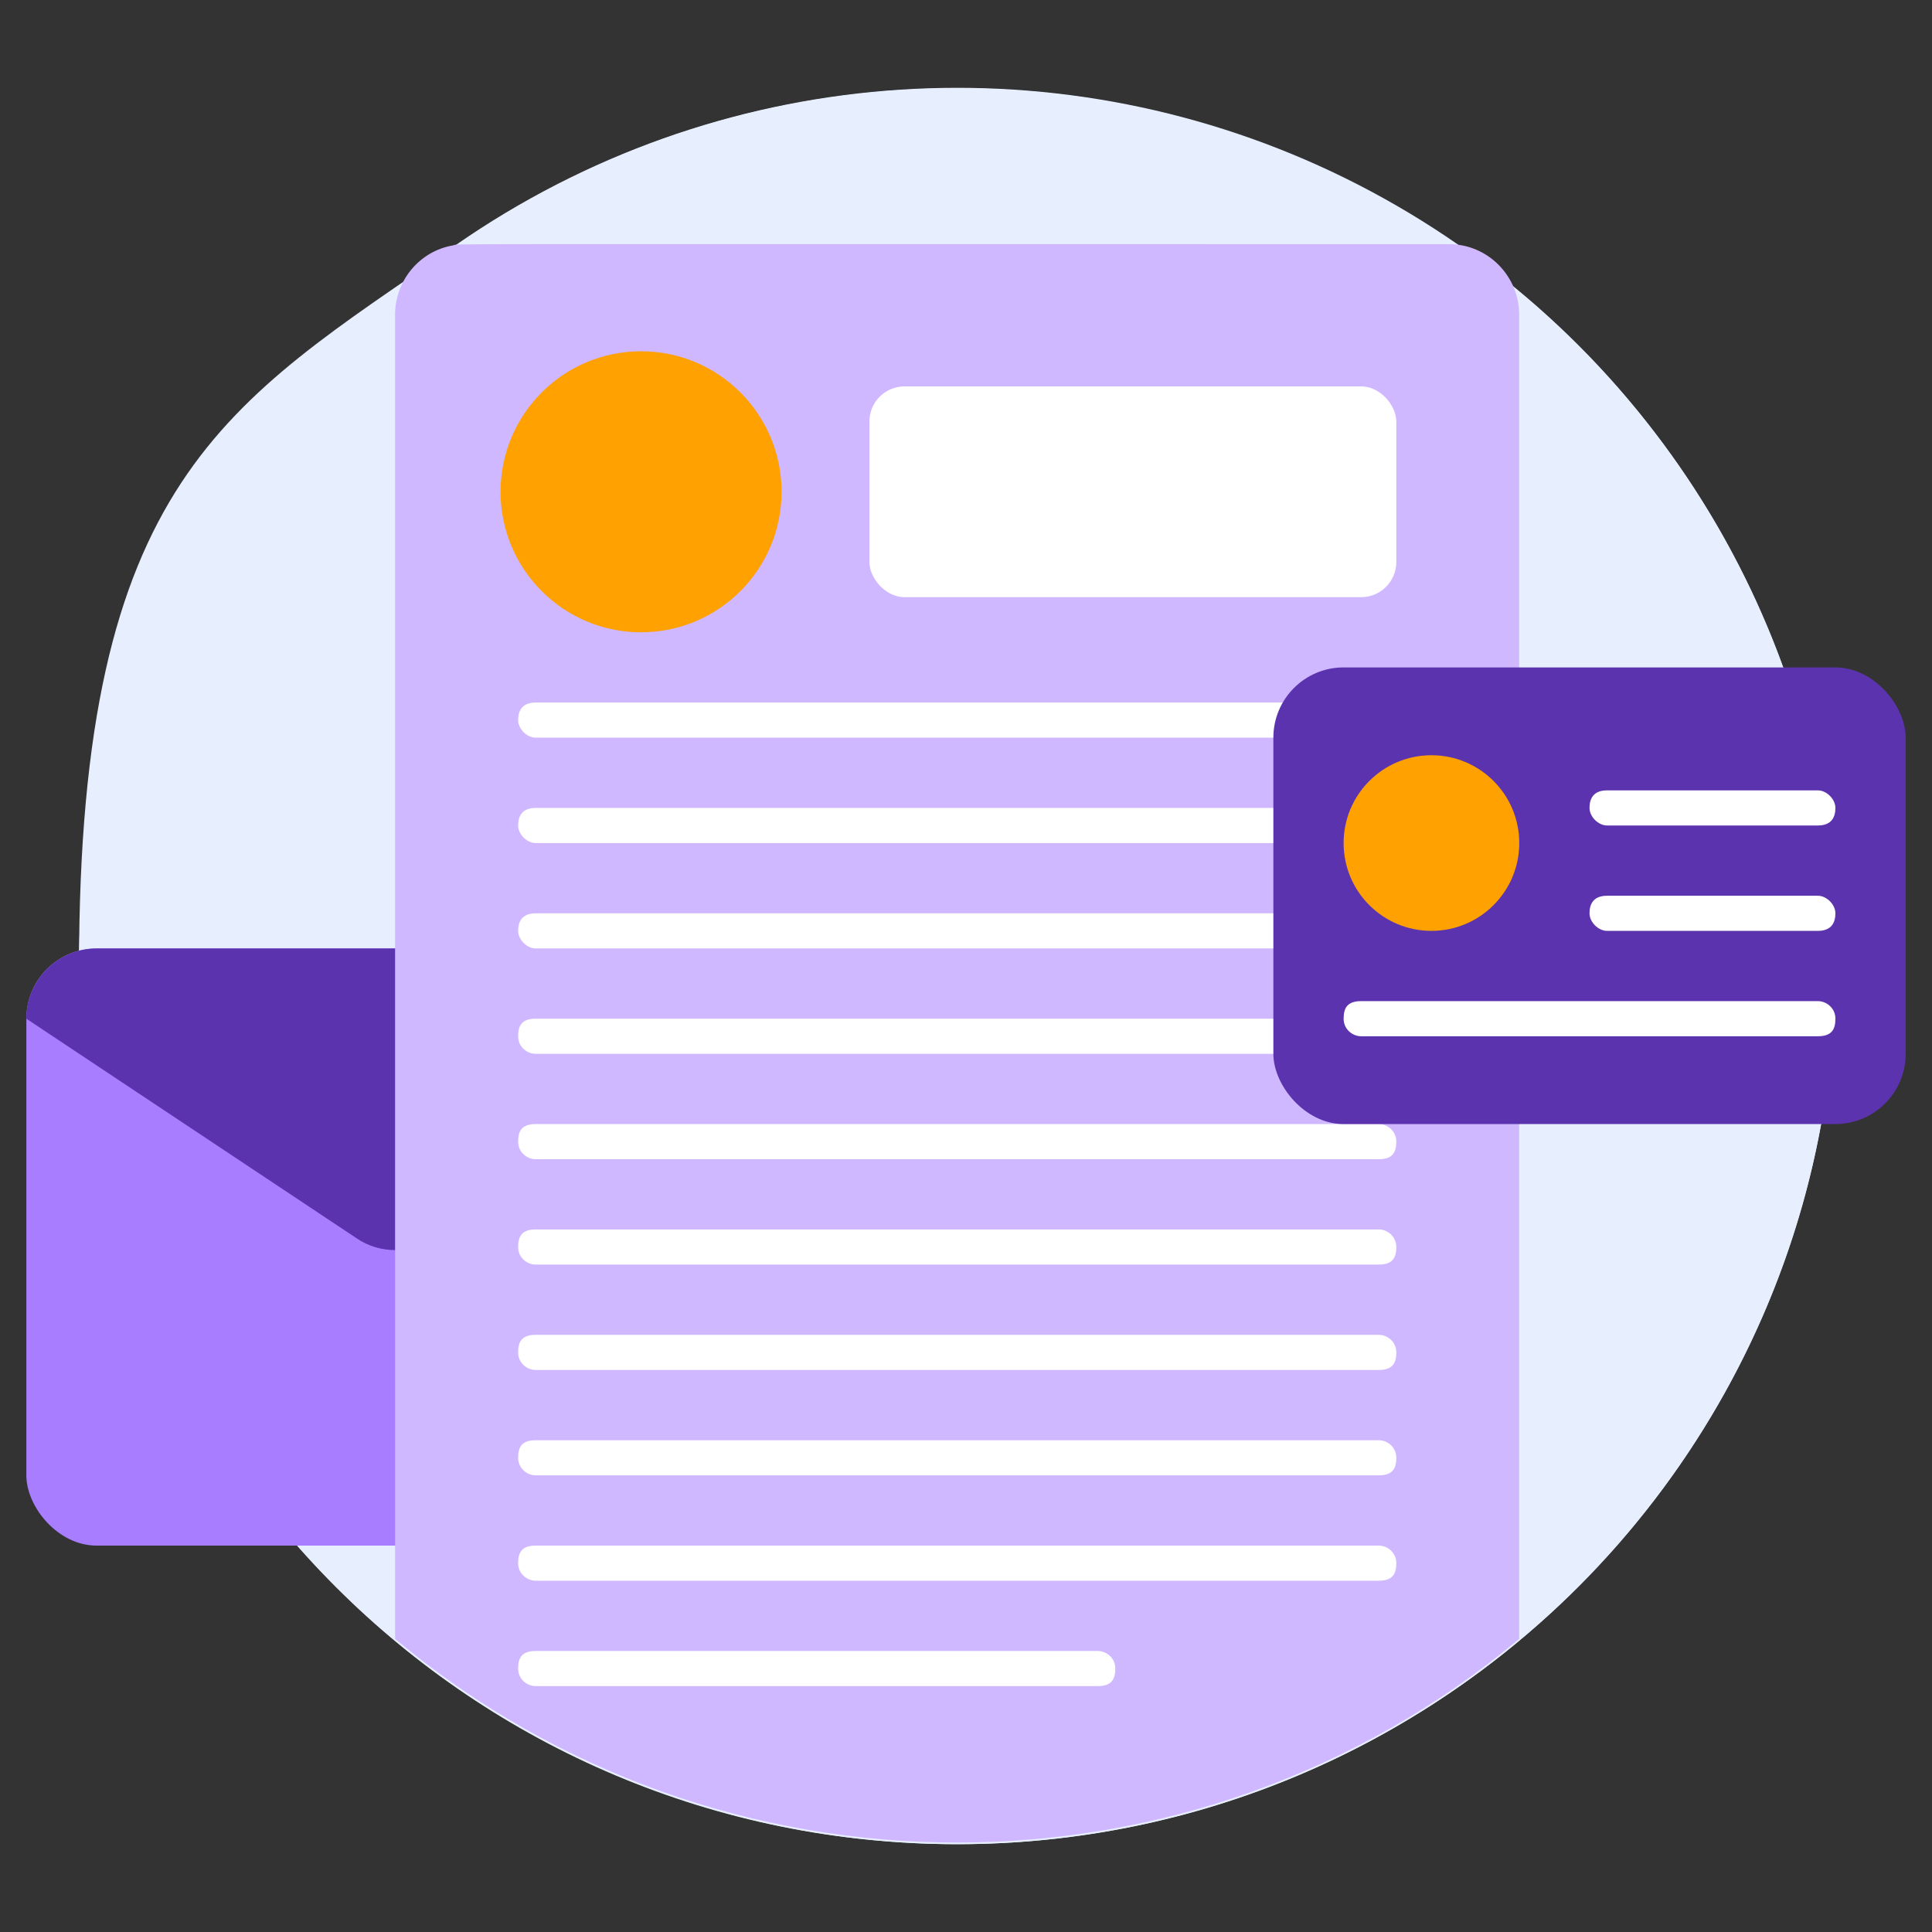
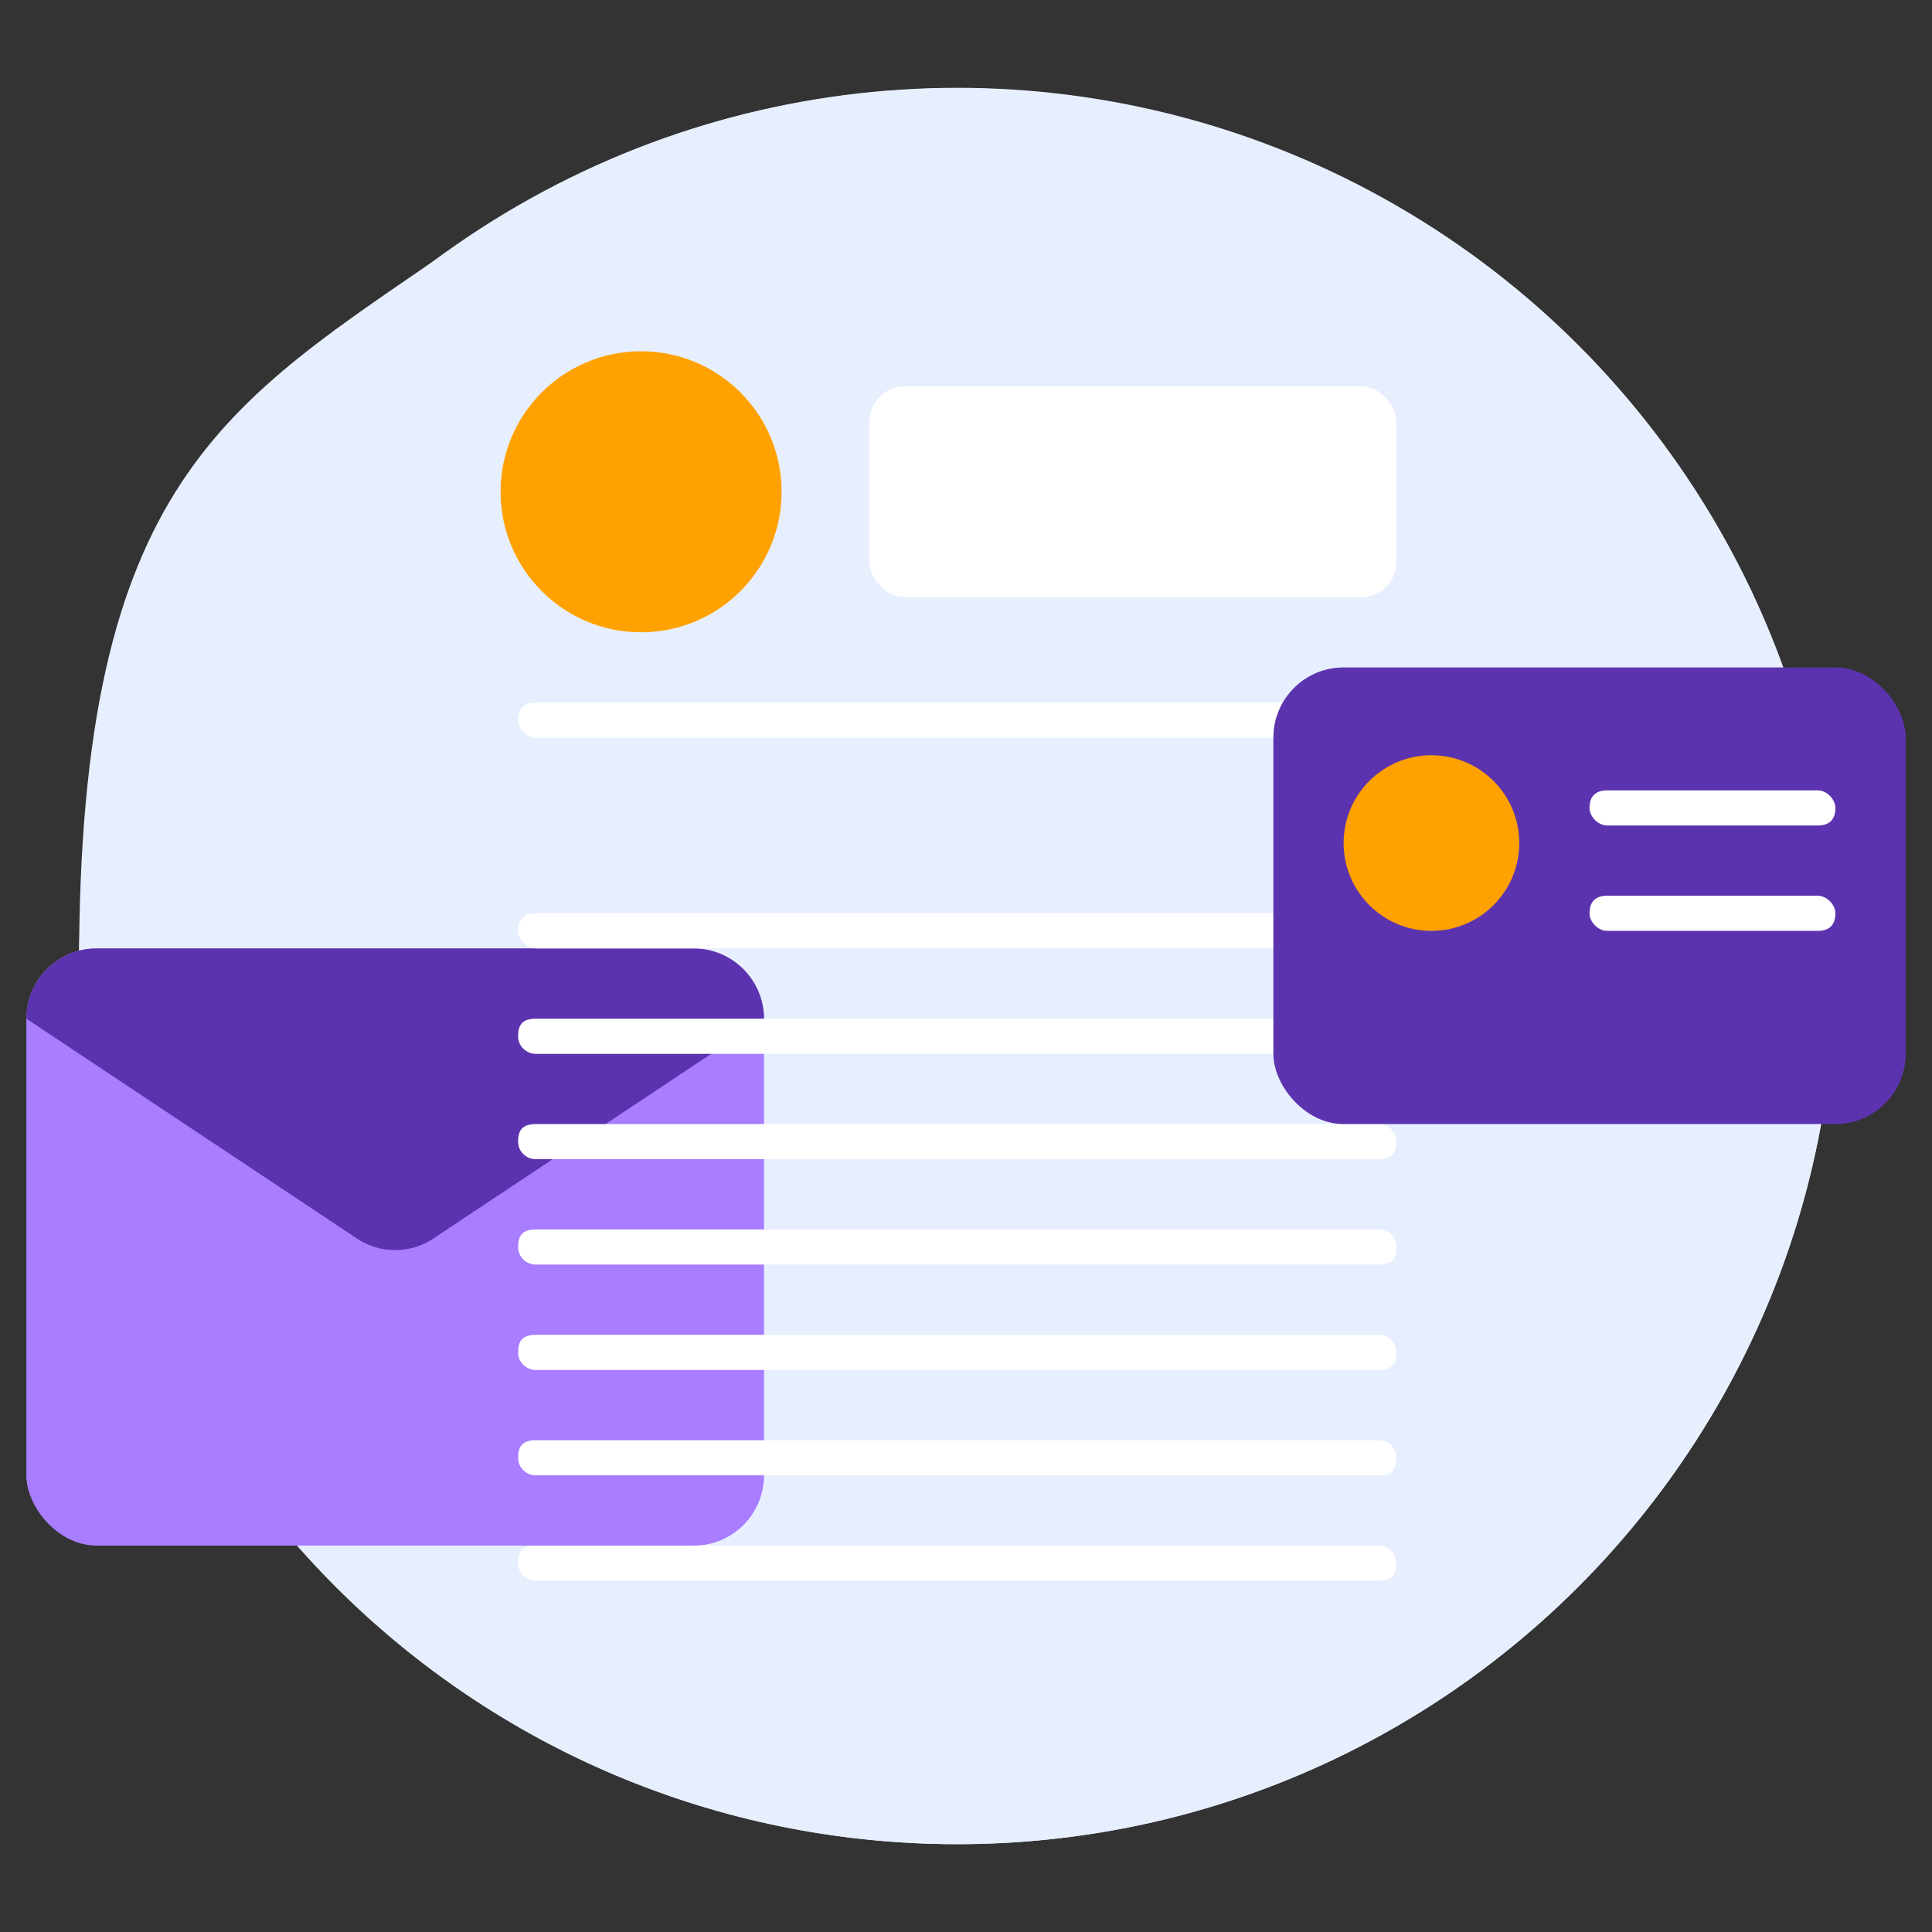
<svg xmlns="http://www.w3.org/2000/svg" id="Ebene_1" version="1.1" viewBox="0 0 110 110">
  <rect x="0" y="0" width="110" height="110" fill="#333333" stroke="none" />
  <defs>
    <style>
      .st0 {
        fill: #5c33ae;
      }

      .st1 {
        fill: #cfb8ff;
      }

      .st2 {
        fill: #fff;
      }

      .st3 {
        fill: #a87dff;
      }

      .st4 {
        fill: #ffa100;
      }

      .st5 {
        fill: #e7efff;
      }
    </style>
  </defs>
  <path class="st5" d="M104.5,55c0,27.6-22.4,50-50,50S4.5,82.7,4.5,55,12.9,23,25.8,14.1c17-12,40-12.2,57.4,0,12.9,9,21.3,24,21.3,40.9Z" />
  <circle class="st5" cx="54.5" cy="55" r="50" />
  <rect class="st3" x="1.5" y="54" width="42" height="34" rx="4" ry="4" />
  <path class="st0" d="M43.5,58l-18.8,12.5c-1.3.9-3.1.9-4.4,0L1.5,58c0-2.2,1.8-4,4-4h34c2.2,0,4,1.8,4,4Z" />
-   <path class="st1" d="M86.495,17.901v75.41c-18.512,15.459-45.483,15.463-64,0V17.901c0-1.89,1.356-3.596,3.3-3.93.475-.103-3.294-.07,56.7-.07,2.253,0,4,1.854,4,4Z" />
  <circle class="st4" cx="36.5" cy="28" r="8" />
  <rect class="st2" x="49.5" y="22" width="30" height="12" rx="2" ry="2" />
  <path class="st2" d="M78.5,42H30.5c-.5,0-1-.5-1-1s.2-1,1-1h48c.5,0,1,.5,1,1s-.2,1-1,1Z" />
-   <path class="st2" d="M78.5,48H30.5c-.5,0-1-.5-1-1s.2-1,1-1h48c.5,0,1,.5,1,1s-.2,1-1,1Z" />
  <path class="st2" d="M78.5,54H30.5c-.5,0-1-.5-1-1s.2-1,1-1h48c.5,0,1,.5,1,1s-.2,1-1,1Z" />
  <path class="st2" d="M78.5,60H30.5c-.5,0-1-.4-1-1s.2-1,1-1h48c.5,0,1,.4,1,1s-.2,1-1,1Z" />
  <path class="st2" d="M78.5,66H30.5c-.5,0-1-.4-1-1s.2-1,1-1h48c.5,0,1,.4,1,1s-.2,1-1,1Z" />
  <path class="st2" d="M78.5,72H30.5c-.5,0-1-.4-1-1s.2-1,1-1h48c.5,0,1,.4,1,1s-.2,1-1,1Z" />
  <path class="st2" d="M78.5,78H30.5c-.5,0-1-.4-1-1s.2-1,1-1h48c.5,0,1,.4,1,1s-.2,1-1,1Z" />
  <path class="st2" d="M78.5,84H30.5c-.5,0-1-.4-1-1s.2-1,1-1h48c.5,0,1,.4,1,1s-.2,1-1,1Z" />
  <path class="st2" d="M78.5,90H30.5c-.5,0-1-.4-1-1s.2-1,1-1h48c.5,0,1,.4,1,1s-.2,1-1,1Z" />
-   <path class="st2" d="M62.5,96H30.5c-.5,0-1-.4-1-1s.2-1,1-1h32c.5,0,1,.4,1,1s-.2,1-1,1Z" />
  <rect class="st0" x="72.5" y="38" width="36" height="26" rx="4" ry="4" />
  <circle class="st4" cx="81.5" cy="48" r="5" />
  <path class="st2" d="M103.5,47h-12c-.5,0-1-.5-1-1s.2-1,1-1h12c.5,0,1,.5,1,1s-.2,1-1,1Z" />
  <path class="st2" d="M103.5,53h-12c-.5,0-1-.5-1-1s.2-1,1-1h12c.5,0,1,.5,1,1s-.2,1-1,1Z" />
-   <path class="st2" d="M103.5,59h-26c-.5,0-1-.4-1-1s.2-1,1-1h26c.5,0,1,.4,1,1s-.2,1-1,1Z" />
</svg>